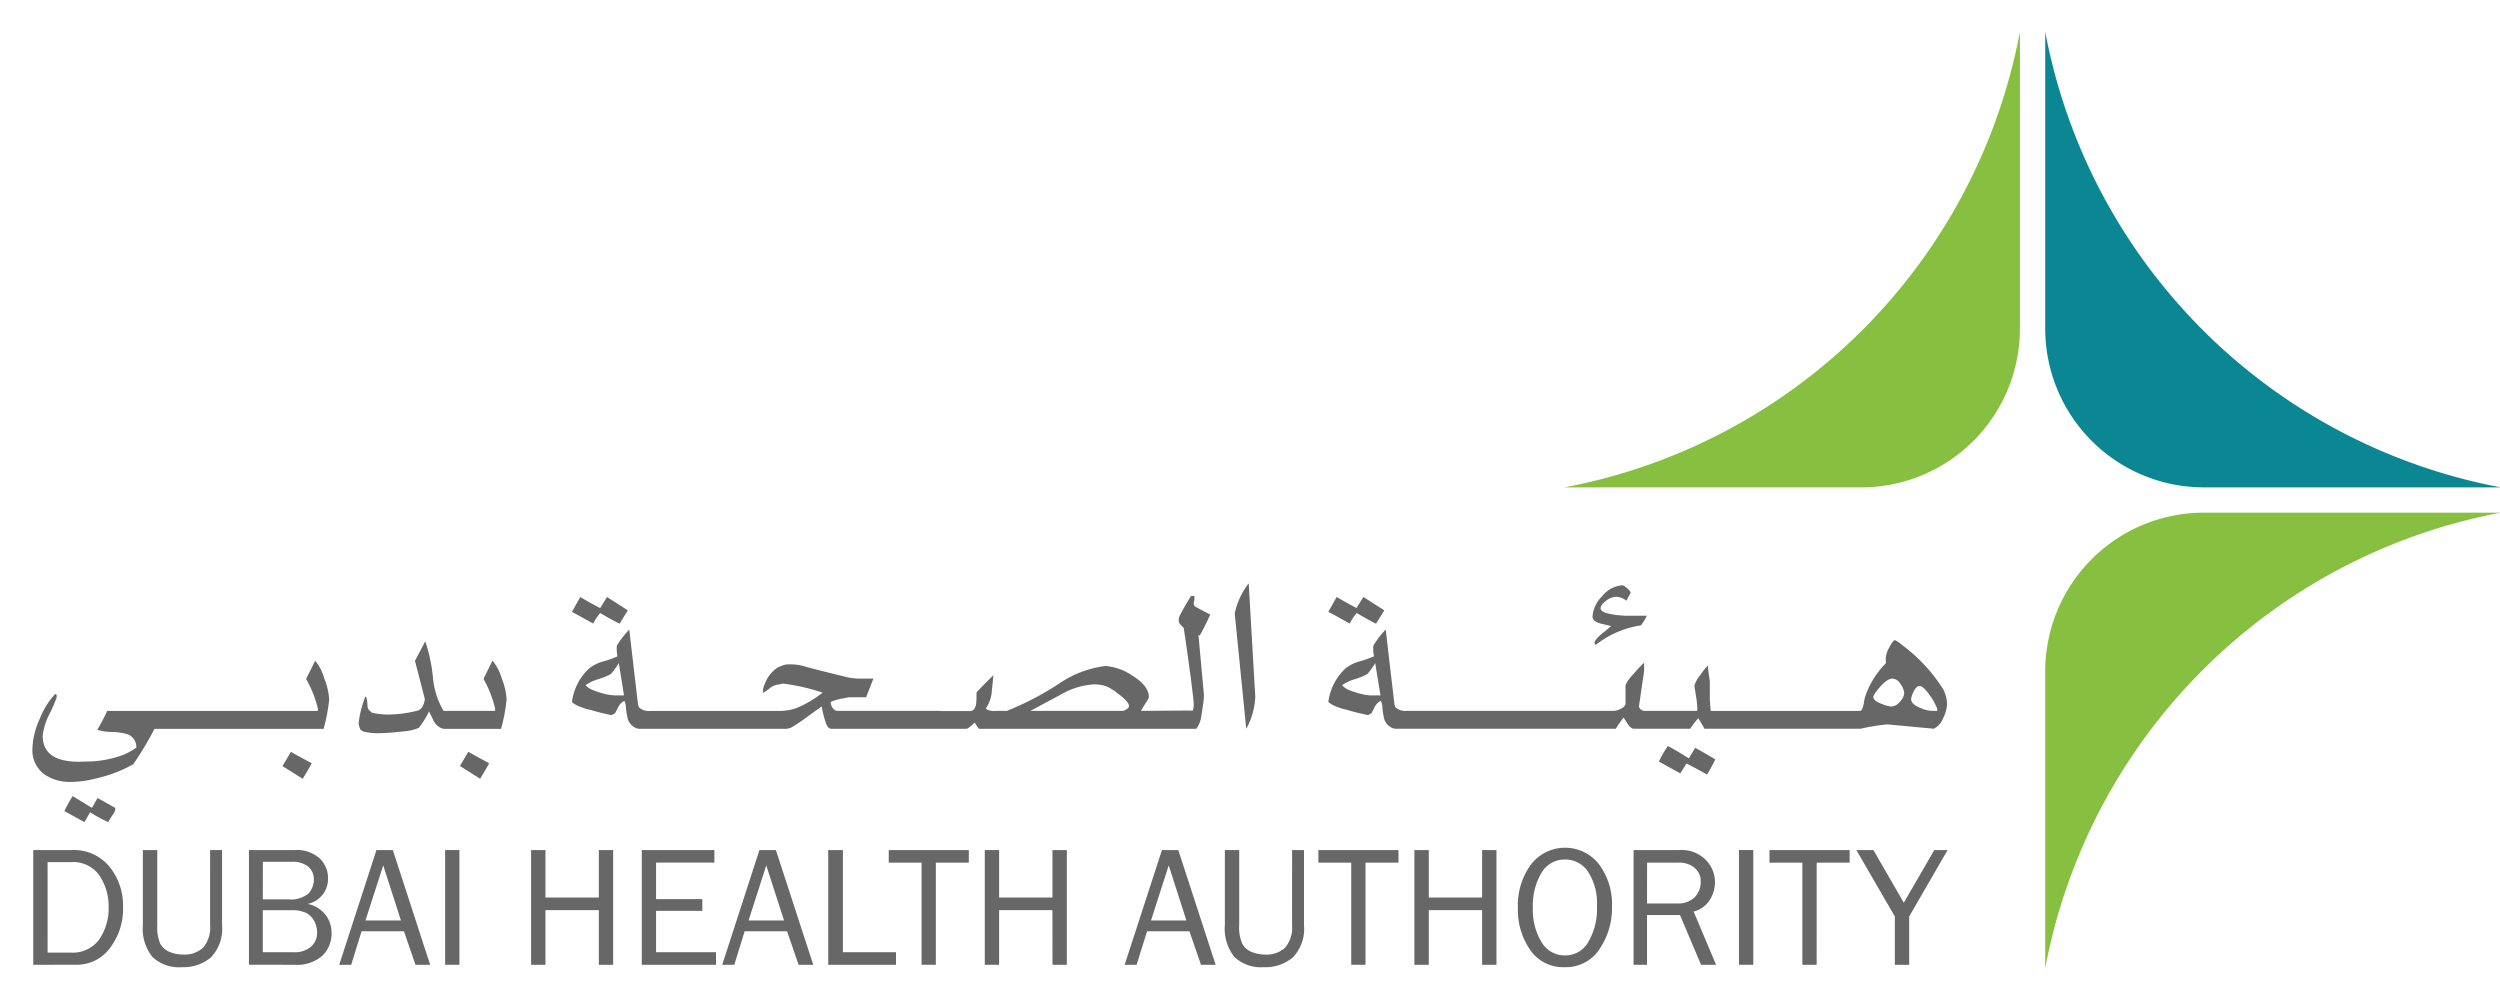
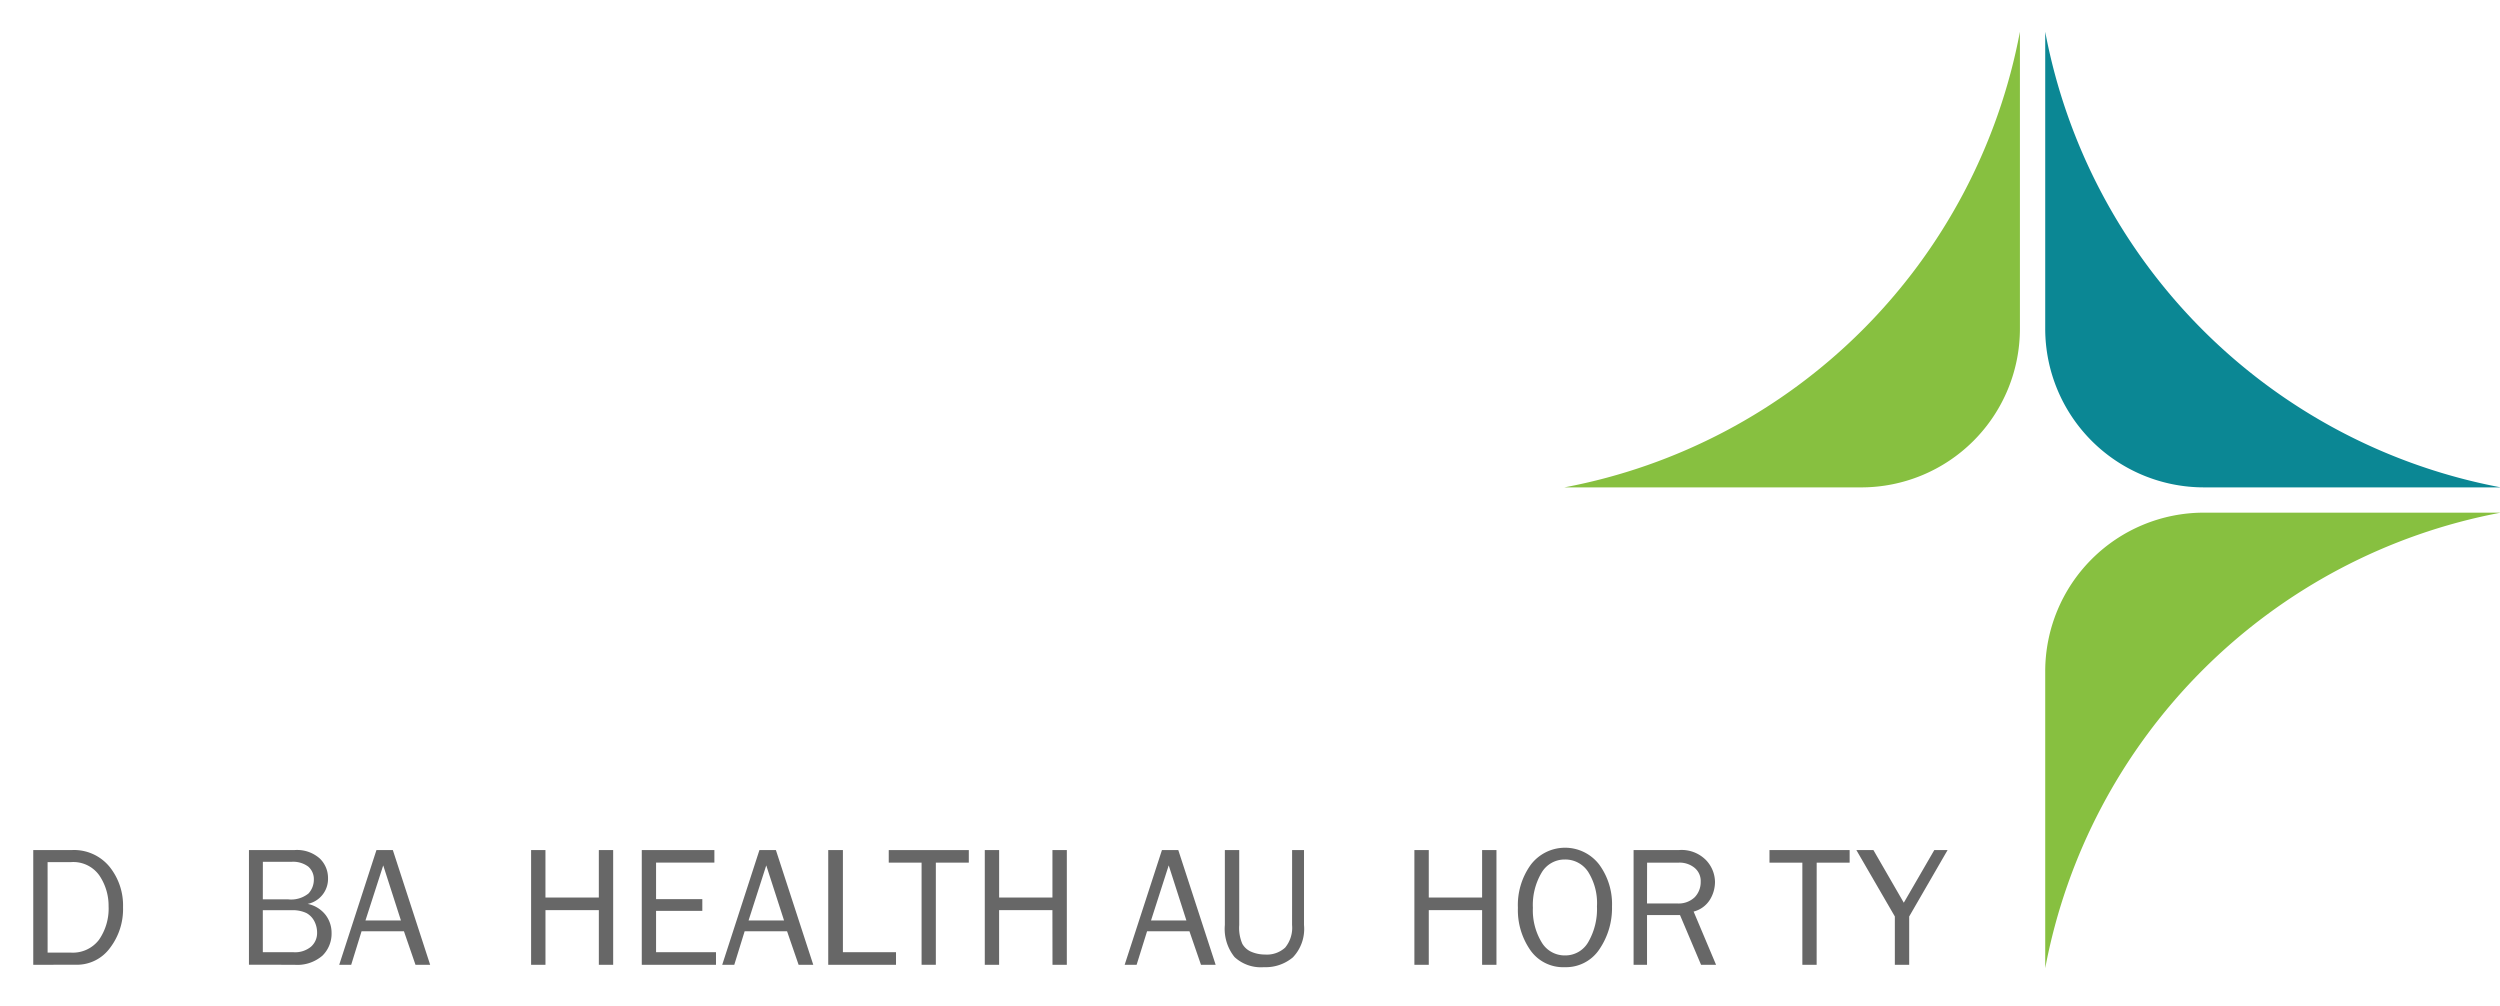
<svg xmlns="http://www.w3.org/2000/svg" width="241" height="97" viewBox="0 0 241 97">
  <defs>
    <clipPath id="a">
      <rect width="241" height="97" transform="translate(-10670 -5938)" fill="#fff" />
    </clipPath>
  </defs>
  <g transform="translate(10670 5938)" clip-path="url(#a)">
    <g transform="translate(-10937.233 -5992.31)">
      <g transform="translate(418.039 57.374)">
        <path d="M332.42,101.294h28.614a15.3,15.3,0,0,0,15.3-15.305V57.374a55.061,55.061,0,0,1-43.917,43.92" transform="translate(-332.42 -57.374)" fill="#87c040" />
      </g>
      <g transform="translate(464.391 103.73)">
        <path d="M395.819,76.855H367.212A15.3,15.3,0,0,0,351.9,92.16v28.607a55.059,55.059,0,0,1,43.92-43.913" transform="translate(-351.899 -76.855)" fill="#87c040" />
      </g>
      <g transform="translate(464.391 57.374)">
        <path d="M351.9,57.374V85.988a15.3,15.3,0,0,0,15.313,15.305h28.607a55.076,55.076,0,0,1-43.92-43.92" transform="translate(-351.899 -57.374)" fill="#0b8794" />
      </g>
      <g transform="translate(270.358 110.541)">
-         <path d="M453.985,92.015H453.5a3.064,3.064,0,0,1-1.166-.293c-.576-.226-.869-.516-.869-.847a1.834,1.834,0,0,1,.209-.645c.183-.409.383-.612.595-.612.264,0,.621.338,1.083,1.016a6.316,6.316,0,0,1,.628,1.168Zm-3.6-.88a1.163,1.163,0,0,1-.809.462,3.062,3.062,0,0,1-.916-.243c-.562-.2-.845-.433-.845-.719a2.874,2.874,0,0,1,.328-.535c.616-.8,1.125-1.2,1.52-1.2a.989.989,0,0,1,.781.528,1.687,1.687,0,0,1,.355.883,1.371,1.371,0,0,1-.414.828m-50.971-.614a4.59,4.59,0,0,1-.695-.083,7.351,7.351,0,0,1-1.254-.369,1.877,1.877,0,0,1-.859-.535,4.217,4.217,0,0,1,1.254-.585,5.79,5.79,0,0,0,1.19-.495,7.378,7.378,0,0,0,.752-1.052l.509,3.12Zm55.1-.662a15.794,15.794,0,0,0-3.945-4.217,2.809,2.809,0,0,0-.659-.452c-.117,0-.293.221-.523.659a2.611,2.611,0,0,0-.34.869,2.342,2.342,0,0,0,0,.683,8.418,8.418,0,0,0-1.918,2.972,4.233,4.233,0,0,0-.233.952c-.088.4-.186.628-.3.69H432.152c-.021-.178-.05-.4-.06-.654s-.031-.409-.031-.45V89.235c0-.062-.031-.3-.093-.716a7.616,7.616,0,0,1-.09-.873,4.957,4.957,0,0,0-.7.873,2.932,2.932,0,0,0-.607,1.068c0,.021.05.338.148.947a10.63,10.63,0,0,1,.143,1.268l-.026.212h-4.98a.588.588,0,0,1-.631-.419l.5-3.41v-.809a9.724,9.724,0,0,0-1.014,1.08,3.512,3.512,0,0,0-.778,1.076v1.858a.928.928,0,0,1-.507.445,1.654,1.654,0,0,1-.63.178H402.857a1.429,1.429,0,0,1-1.111-.352l-.086-.271c-.378-3.215-.666-5.621-.838-7.215a8.164,8.164,0,0,0-1.2,1.556,3.436,3.436,0,0,0,.067,1.021,11.57,11.57,0,0,1-1.411.5,3.708,3.708,0,0,0-1.318.654,5.289,5.289,0,0,0-1.675,3.262,3.055,3.055,0,0,0,.959.5,4.069,4.069,0,0,0,.807.238,20.216,20.216,0,0,0,2.061.512l.333-.178c.114-.221.228-.428.326-.628a1.266,1.266,0,0,1,.566-.569,1.573,1.573,0,0,1,.155.512,5.9,5.9,0,0,0,.2,1.309,1.45,1.45,0,0,0,.654.752.991.991,0,0,0,.421.119h21.233a10.143,10.143,0,0,1,.75-1.076c.136.219.276.433.424.657.2.281.381.419.562.419h5.433a7.964,7.964,0,0,1,.78-1.011c.276.452.478.79.595,1.011H446.6a19.879,19.879,0,0,1,2.565-.419l4.483.419a1.8,1.8,0,0,0,.871-.957,3.312,3.312,0,0,0,.412-1.5,3.642,3.642,0,0,0-.412-1.433m-24.469,6.753c-.995-.621-1.67-1.016-2.03-1.192a9.156,9.156,0,0,0-.869,1.494l2.061,1.14c.283-.44.476-.757.6-.954.876.452,1.533.811,1.973,1.064a12.842,12.842,0,0,0,.8-1.459c-1.135-.678-1.785-1.047-1.942-1.109-.283.459-.476.8-.6,1.016m-8.516-13c.345.081.685.159,1.023.24-.276.236-.552.466-.838.69q-.775.65-.773.954l.117.178a9.248,9.248,0,0,1,4.362-1.889,4.717,4.717,0,0,0,.571-.93h-2.158c-1.537-.1-2.3-.34-2.3-.719,0-.219.176-.459.521-.719a1.723,1.723,0,0,1,.98-.388,1.57,1.57,0,0,1,.985.388c.283-.554.416-.8.416-.742,0-.1-.1-.252-.321-.445s-.378-.307-.486-.307a2.662,2.662,0,0,0-1.93,1.042,3,3,0,0,0-.942,1.982c0,.3.259.519.776.664m-24.186,0a4.886,4.886,0,0,1,.673-1.011c.992.571,1.611.911,1.868,1.021l.792-1.285-2.013-1.287c-.383.609-.6.964-.657,1.068-.821-.435-1.456-.79-1.918-1.068l-.807,1.432c.226.114.569.3,1.035.562s.811.447,1.026.569M386.26,82.62l1.111,11.124a7.015,7.015,0,0,0,.871-3.079l-.635-10.948a7.254,7.254,0,0,0-1.347,2.9m-10.432,9.247a.8.8,0,0,1-.357.148h-8.909c1-.528,1.975-1.054,2.96-1.585a7.173,7.173,0,0,1,3.17-.968,3.785,3.785,0,0,1,1.19.186,4.828,4.828,0,0,1,1.145.728c.695.507,1.038.9,1.038,1.19,0,.1-.071.2-.236.3M326.494,90.52a4.681,4.681,0,0,1-.7-.083,7.135,7.135,0,0,1-1.247-.369,1.9,1.9,0,0,1-.866-.535,4.423,4.423,0,0,1,1.256-.585,6.12,6.12,0,0,0,1.195-.495,7.819,7.819,0,0,0,.754-1.052l.5,3.12Zm57.41-7.788c-.612-.316-1.083-.562-1.4-.742a.4.4,0,0,1-.2-.362l.06-.3a1.138,1.138,0,0,0,0-.39h-.307a20.536,20.536,0,0,0-1.1,1.913.812.812,0,0,0-.093.416.469.469,0,0,0,.093.331,2.576,2.576,0,0,0,.388.416c.274,1.835.474,3.26.6,4.259.057.333.114.795.178,1.373.126.964.183,1.528.183,1.709a1.7,1.7,0,0,1-.05.493l-.038.143c-.366-.017-1.768,0-4.224.019h-.78c.062-.1.221-.352.471-.776a1.748,1.748,0,0,0,.3-.543c0-.738-.547-1.435-1.637-2.1a5.2,5.2,0,0,0-2.572-.9,10.144,10.144,0,0,0-4.524,1.747,28.64,28.64,0,0,1-4.957,2.577h-1.137v.019c-.493-.017-.795-.1-.885-.262a3.362,3.362,0,0,0,.573-1.673c.05-.5.107-1,.15-1.521-.583.562-1.128,1.111-1.625,1.651,0,.321,0,.631-.024.935-.04.581-.255.869-.63.869h-2.829v-.019H347.97c-.217,0-.412-.148-.571-.45l-.069-.2-.017-.212a5.385,5.385,0,0,1,1.316-.362,3.179,3.179,0,0,1,.535-.09h1.559l.709-1.8h-1.009a6.325,6.325,0,0,1-1.321-.088c-1.989-.474-3.481-.852-4.452-1.126a4.392,4.392,0,0,0-1.2-.155,2.541,2.541,0,0,0-.535.029,3.926,3.926,0,0,0-.754.3,3.206,3.206,0,0,0-1.192,1.528,2.525,2.525,0,0,0-.178.564v.331a5.5,5.5,0,0,0,.719-.509,1.525,1.525,0,0,1,.807-.3l.193-.057.231-.031a20.5,20.5,0,0,1,3.793.866,10.468,10.468,0,0,1-2.484,1.475,4.942,4.942,0,0,1-1.556.293H329.931a1.41,1.41,0,0,1-1.107-.352l-.086-.271q-.567-4.822-.842-7.215a8.054,8.054,0,0,0-1.2,1.556,3.946,3.946,0,0,0,.059,1.021,10.01,10.01,0,0,1-1.4.5,3.721,3.721,0,0,0-1.314.654,5.312,5.312,0,0,0-1.675,3.262,3.006,3.006,0,0,0,.954.5,3.891,3.891,0,0,0,.811.238,20.439,20.439,0,0,0,2.058.512l.328-.178c.126-.221.233-.428.328-.628a1.315,1.315,0,0,1,.576-.569,1.557,1.557,0,0,1,.143.512,6.35,6.35,0,0,0,.212,1.309,1.463,1.463,0,0,0,.661.752.932.932,0,0,0,.419.119h14.177a1.557,1.557,0,0,0,.476-.119,16.092,16.092,0,0,0,1.473-.983c.635-.462,1.118-.811,1.461-1.054a10.213,10.213,0,0,0,.423,1.649c.133.338.3.507.5.507h13.014c.138,0,.4-.2.811-.6.169.262.309.462.414.6h20.947a2.622,2.622,0,0,0,.481-1.168c.057-.4.121-.795.181-1.2a5.74,5.74,0,0,0,.076-.919l-.528-5.78.119.088a21.388,21.388,0,0,0,1.018-2.037m-59.482.871a5.148,5.148,0,0,1,.671-1.011c.992.571,1.616.911,1.878,1.021l.788-1.285L325.75,81.04c-.378.609-.6.964-.664,1.068q-1.224-.653-1.911-1.068l-.809,1.432c.214.114.566.3,1.035.562s.809.447,1.021.569m-12.843,13.73,1.937,1.225c.519-.861.814-1.361.866-1.5-1.33-.711-2-1.083-2-1.106-.2.338-.471.8-.807,1.378m3.139-10.158c-.585,1.156-.868,1.747-.868,1.763a10.985,10.985,0,0,1,1.128,2.9l-.024.178h-4.01v-.007l-.021.007h-.9v.01l-.031-.017a7.5,7.5,0,0,1-1.018-3.2,15.3,15.3,0,0,0-.745-3.5c-.1.193-.262.514-.49.942s-.393.74-.5.94l.954,3.684c-.093.657-.345,1.033-.75,1.133a11.918,11.918,0,0,1-2.775.362,6.541,6.541,0,0,1-1.582-.181l-.3-.271a.935.935,0,0,1-.126-.421c-.014-.535-.086-.821-.2-.861a9.719,9.719,0,0,0-.654,2.608,2.317,2.317,0,0,0,.176.571l.231.176a5.342,5.342,0,0,0,1.387.183,23.455,23.455,0,0,0,2.544-.183,4.64,4.64,0,0,0,1.459-.333,7.725,7.725,0,0,0,.988-1.585c.038.057.171.316.386.778a1.542,1.542,0,0,0,.573.7,1.093,1.093,0,0,0,.476.2h5.513a16.729,16.729,0,0,0,.533-2.834,6.388,6.388,0,0,0-.462-2.018,4.948,4.948,0,0,0-.885-1.718m-17.1,0c-.578,1.156-.876,1.747-.876,1.763a10.9,10.9,0,0,1,1.142,2.9l-.029.178H277.568a16.52,16.52,0,0,1-.957,1.811,4.4,4.4,0,0,0,1.411.214,5.766,5.766,0,0,1,1.554.238,1.324,1.324,0,0,1,.8,1.273,6.047,6.047,0,0,1-1.582.814,10.466,10.466,0,0,1-2.694.516c-.857.019-1.276.033-1.252.033-2.344,0-3.5-.838-3.5-2.513a6.089,6.089,0,0,1,.693-2.158,14.833,14.833,0,0,0,.652-1.523v-.271l-.145-.059a7.273,7.273,0,0,0-1.478,2.38,7.36,7.36,0,0,0-.712,2.917,2.852,2.852,0,0,0,1.166,2.451,4.3,4.3,0,0,0,2.577.719,9.7,9.7,0,0,0,2.363-.326,13.317,13.317,0,0,0,3.622-1.38l.236-.355a31.3,31.3,0,0,0,1.8-3.051h16.3a16.728,16.728,0,0,0,.545-2.834,6.527,6.527,0,0,0-.471-2.018,4.687,4.687,0,0,0-.881-1.718m-3.153,10.158,1.956,1.225q.775-1.292.864-1.5c-1.333-.711-2-1.083-2-1.106-.2.338-.466.8-.819,1.378M276.1,101.369l-1.858-1.137a11.229,11.229,0,0,0-.8,1.44q1.3.728,1.937,1.061c.338-.6.519-.923.543-.945a14.316,14.316,0,0,0,1.728.945c.064-.09.2-.314.416-.652a1.6,1.6,0,0,0,.274-.507v-.209l-1.7-.952c-.236.421-.421.733-.538.957" transform="translate(-270.358 -79.717)" fill="#676767" />
-       </g>
+         </g>
      <g transform="translate(270.439 136.257)">
        <path d="M271.775,100.409h2.251a3.168,3.168,0,0,0,2.7-1.233,5.284,5.284,0,0,0,.928-3.246,5.212,5.212,0,0,0-.88-2.944,3.066,3.066,0,0,0-2.751-1.3h-2.249Zm-1.383,1.173V90.524H274.1a4.421,4.421,0,0,1,3.638,1.6,5.926,5.926,0,0,1,1.309,3.9,6.164,6.164,0,0,1-1.273,3.955,3.944,3.944,0,0,1-3.217,1.6Z" transform="translate(-270.392 -90.524)" fill="#676767" />
      </g>
      <g transform="translate(281.004 136.257)">
-         <path d="M281.314,90.524h1.152v7.224a3.974,3.974,0,0,1-1.068,3.117,4.083,4.083,0,0,1-2.791.947,3.748,3.748,0,0,1-2.844-.976,4.339,4.339,0,0,1-.93-3.089V90.524h1.39v7.224a4.009,4.009,0,0,0,.293,1.816,1.827,1.827,0,0,0,.911.783,3.309,3.309,0,0,0,1.275.247,2.625,2.625,0,0,0,1.949-.669,3.021,3.021,0,0,0,.664-2.177Z" transform="translate(-274.832 -90.524)" fill="#676767" />
-       </g>
+         </g>
      <g transform="translate(291.232 136.257)">
        <path d="M280.467,100.371h2.967a2.4,2.4,0,0,0,1.673-.528,1.757,1.757,0,0,0,.592-1.368,2.37,2.37,0,0,0-.267-1.095,1.88,1.88,0,0,0-.759-.783,3.074,3.074,0,0,0-1.44-.274h-2.767Zm0-5.1h2.413a2.665,2.665,0,0,0,2-.571,1.991,1.991,0,0,0,.507-1.344,1.609,1.609,0,0,0-.538-1.237,2.441,2.441,0,0,0-1.611-.464h-2.767Zm-1.337,6.308V90.524h4.378a3.3,3.3,0,0,1,2.444.807,2.6,2.6,0,0,1,.8,1.882,2.459,2.459,0,0,1-1.963,2.5,2.927,2.927,0,0,1,1.735,1.071,2.849,2.849,0,0,1,.571,1.737,2.972,2.972,0,0,1-.885,2.184,3.7,3.7,0,0,1-2.706.876Z" transform="translate(-279.13 -90.524)" fill="#676767" />
      </g>
      <g transform="translate(299.931 136.257)">
        <path d="M288.737,97.308,287.031,92l-1.713,5.311Zm2.818,4.274h-1.414l-1.114-3.234h-4.083l-1,3.234h-1.154l3.588-11.058h1.58Z" transform="translate(-282.786 -90.524)" fill="#676767" />
      </g>
      <g transform="translate(310.144 136.255)">
-         <rect width="1.376" height="11.059" fill="#676767" />
-       </g>
+         </g>
      <g transform="translate(318.431 136.258)">
        <path d="M298.472,101.58H297.09V96.315h-5.145v5.265H290.56V90.524h1.384V95.1h5.145V90.524h1.382Z" transform="translate(-290.56 -90.524)" fill="#676767" />
      </g>
      <g transform="translate(329.098 136.258)">
        <path d="M302.2,100.37v1.211h-7.155V90.524h7v1.21h-5.622v3.517h4.459v1.133h-4.459v3.985Z" transform="translate(-295.043 -90.524)" fill="#676767" />
      </g>
      <g transform="translate(336.86 136.257)">
        <path d="M304.259,97.308,302.545,92l-1.706,5.311Zm2.817,4.274h-1.413l-1.114-3.234h-4.086l-1,3.234H298.3l3.588-11.058h1.587Z" transform="translate(-298.305 -90.524)" fill="#676767" />
      </g>
      <g transform="translate(347.069 136.258)">
        <path d="M309.134,100.37v1.211H302.6V90.524h1.415v9.845Z" transform="translate(-302.595 -90.524)" fill="#676767" />
      </g>
      <g transform="translate(352.908 136.258)">
        <path d="M309.589,101.58h-1.375V91.734h-3.165v-1.21h7.718v1.21h-3.178Z" transform="translate(-305.049 -90.524)" fill="#676767" />
      </g>
      <g transform="translate(362.166 136.258)">
        <path d="M316.849,101.58h-1.382l-.007-5.265h-5.139v5.265H308.94V90.524h1.383V95.1h5.139V90.524h1.388Z" transform="translate(-308.94 -90.524)" fill="#676767" />
      </g>
      <g transform="translate(375.652 136.257)">
        <path d="M320.556,97.308,318.852,92l-1.706,5.311Zm2.82,4.274h-1.414l-1.114-3.234h-4.081l-1.009,3.234h-1.152L318.2,90.524h1.575Z" transform="translate(-314.607 -90.524)" fill="#676767" />
      </g>
      <g transform="translate(385.31 136.257)">
        <path d="M325.148,90.524h1.147v7.224a3.974,3.974,0,0,1-1.071,3.117,4.077,4.077,0,0,1-2.794.947,3.726,3.726,0,0,1-2.832-.976,4.317,4.317,0,0,1-.933-3.089V90.524h1.385v7.224a3.886,3.886,0,0,0,.3,1.816,1.787,1.787,0,0,0,.907.783,3.344,3.344,0,0,0,1.275.247,2.608,2.608,0,0,0,1.947-.669,3.011,3.011,0,0,0,.666-2.177Z" transform="translate(-318.666 -90.524)" fill="#676767" />
      </g>
      <g transform="translate(394.32 136.258)">
-         <path d="M327,101.58h-1.376V91.734h-3.168v-1.21h7.722v1.21H327Z" transform="translate(-322.452 -90.524)" fill="#676767" />
-       </g>
+         </g>
      <g transform="translate(403.58 136.258)">
        <path d="M334.256,101.58h-1.384V96.315h-5.141v5.265h-1.387V90.524h1.387V95.1h5.141V90.524h1.384Z" transform="translate(-326.344 -90.524)" fill="#676767" />
      </g>
      <g transform="translate(413.558 136.031)">
        <path d="M335.077,100.811a2.541,2.541,0,0,0,2.263-1.323,6.34,6.34,0,0,0,.819-3.405,5.654,5.654,0,0,0-.849-3.327,2.633,2.633,0,0,0-2.246-1.192,2.572,2.572,0,0,0-2.254,1.29,6.113,6.113,0,0,0-.828,3.372,5.952,5.952,0,0,0,.84,3.312,2.575,2.575,0,0,0,2.256,1.273m-.033,1.133a3.85,3.85,0,0,1-3.322-1.661,6.761,6.761,0,0,1-1.185-4.062,6.629,6.629,0,0,1,1.24-4.15,4.149,4.149,0,0,1,6.587-.033,6.433,6.433,0,0,1,1.245,4.055,7.05,7.05,0,0,1-1.2,4.1,3.863,3.863,0,0,1-3.362,1.751" transform="translate(-330.537 -90.429)" fill="#676767" />
      </g>
      <g transform="translate(424.711 136.257)">
        <path d="M336.518,95.669h2.9a2.231,2.231,0,0,0,1.706-.607,2.093,2.093,0,0,0,.569-1.48,1.638,1.638,0,0,0-.6-1.354,2.268,2.268,0,0,0-1.5-.493h-3.067Zm6.656,5.913h-1.447l-2.027-4.79h-3.181v4.79h-1.295V90.524h4.355a3.3,3.3,0,0,1,2.629.971,3.1,3.1,0,0,1,.864,2.111,3.286,3.286,0,0,1-.488,1.7,2.619,2.619,0,0,1-1.573,1.147Z" transform="translate(-335.224 -90.524)" fill="#676767" />
      </g>
      <g transform="translate(434.869 136.255)">
-         <rect width="1.382" height="11.059" fill="#676767" />
-       </g>
+         </g>
      <g transform="translate(437.808 136.258)">
        <path d="M345.278,101.58H343.9V91.734h-3.169v-1.21h7.727v1.21h-3.177Z" transform="translate(-340.728 -90.524)" fill="#676767" />
      </g>
      <g transform="translate(446.191 136.258)">
        <path d="M353.039,90.524l-3.7,6.4v4.656h-1.383V96.924l-3.709-6.4h1.644l2.928,5.075,2.939-5.075Z" transform="translate(-344.251 -90.524)" fill="#676767" />
      </g>
    </g>
  </g>
</svg>